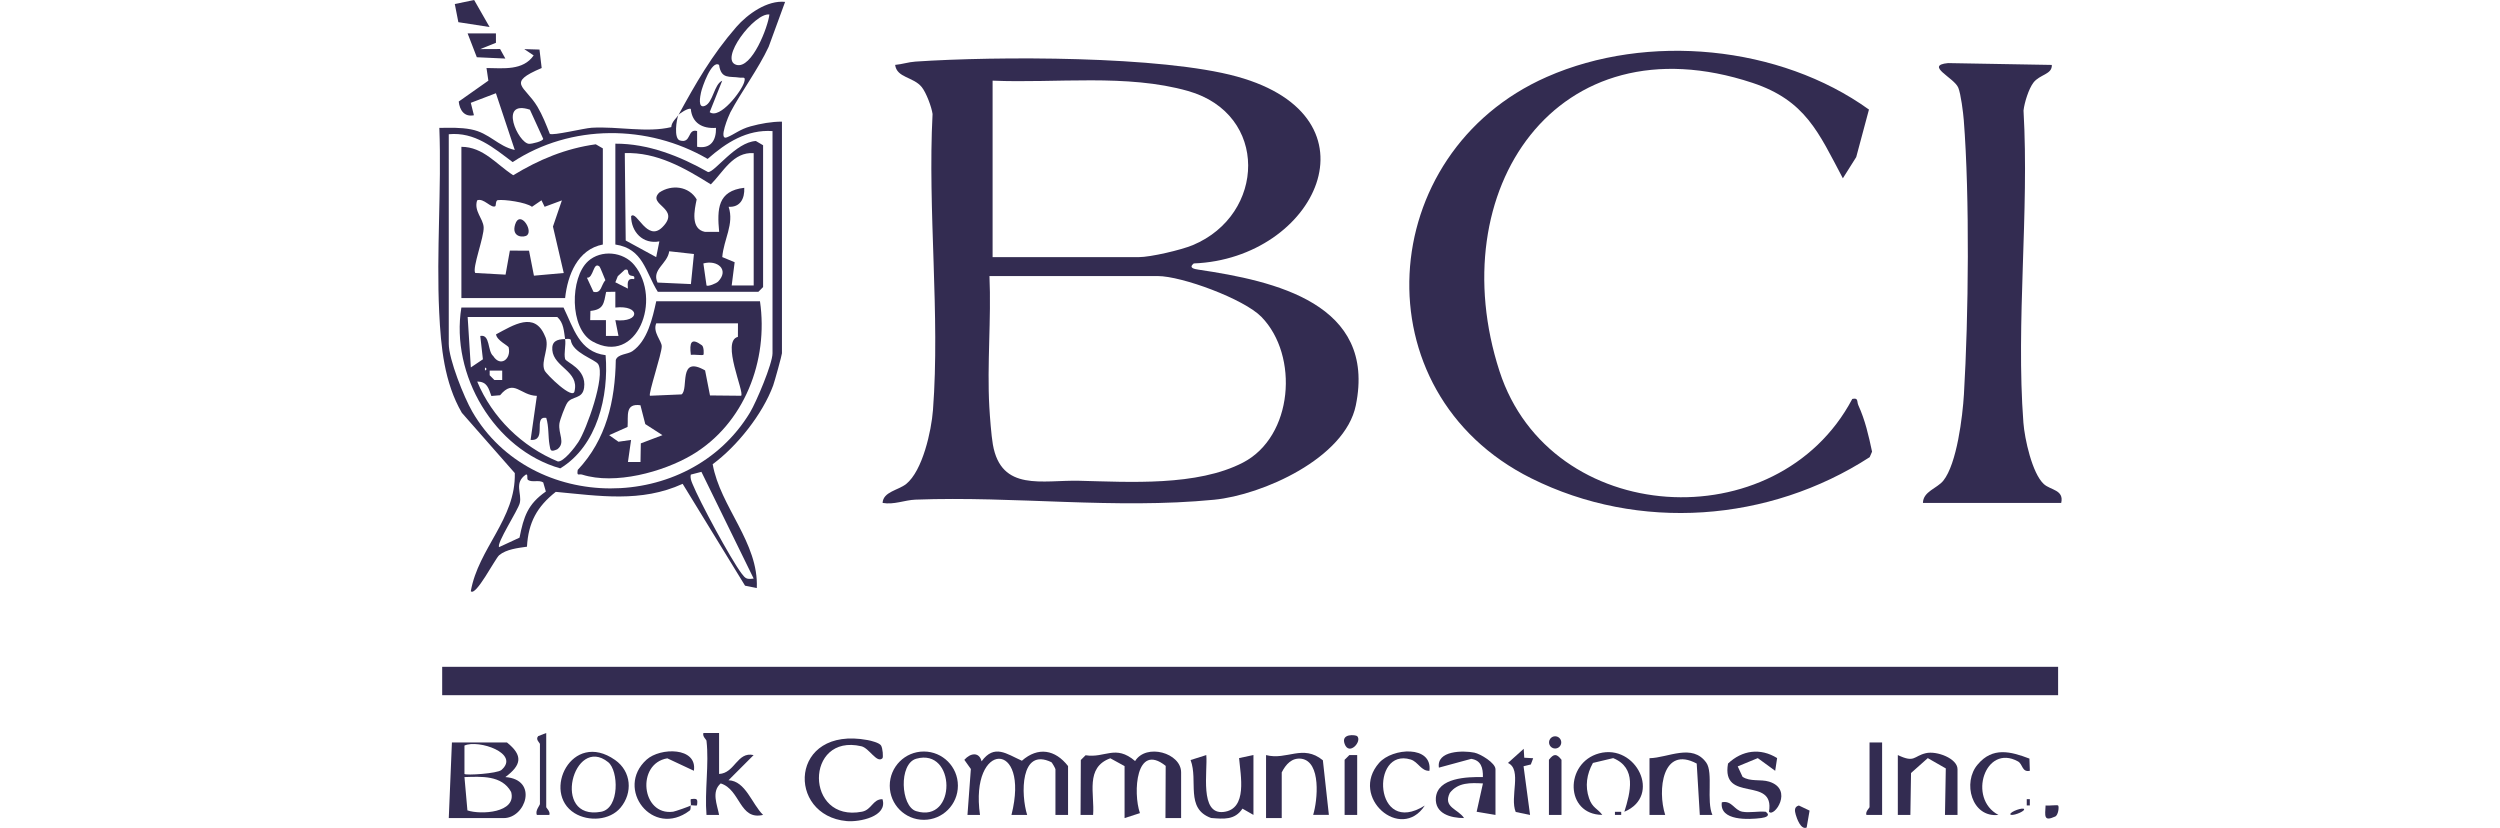
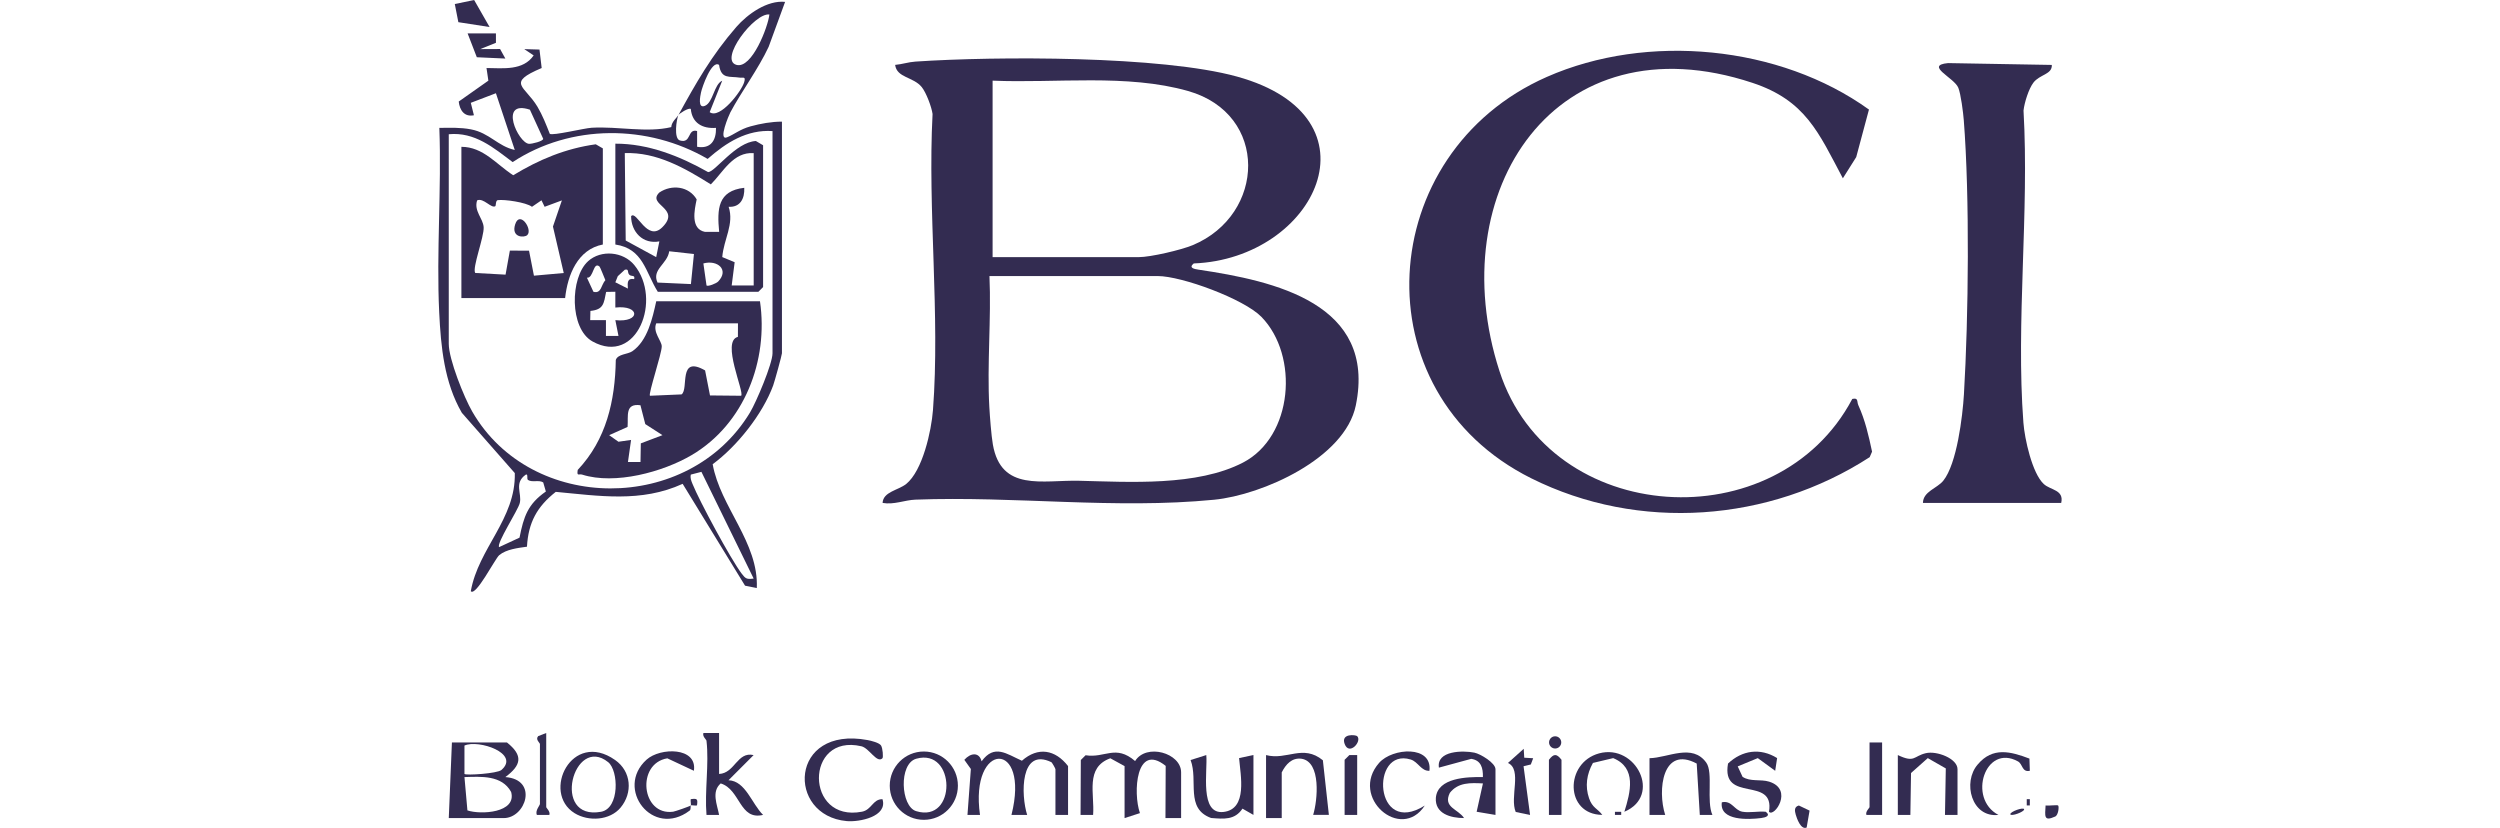
<svg xmlns="http://www.w3.org/2000/svg" width="308" height="102" viewBox="0 0 308 102" fill="none">
  <g clip-path="url(#clip0_22648_34471)">
    <path d="M147.068 32.456C146.395 33.007 147.134 33.143 147.653 33.221C157.025 34.614 169.618 37.383 167.035 49.947C165.695 56.47 155.514 60.985 149.582 61.567C137.368 62.763 125.042 61.094 112.781 61.556C111.457 61.606 110.136 62.212 108.734 61.96C108.808 60.574 110.659 60.41 111.635 59.63C113.664 58.007 114.748 53.084 114.942 50.521C115.833 38.788 114.272 25.902 114.892 14.044C114.772 13.171 114.102 11.396 113.556 10.725C112.518 9.451 110.492 9.603 110.28 7.995C111.128 7.921 111.921 7.646 112.781 7.588C122.734 6.916 143.099 6.861 152.405 9.436C170.544 14.448 162.078 31.881 147.065 32.456H147.068ZM122.288 9.936V31.679H140.295C141.751 31.679 145.523 30.798 146.952 30.2C155.94 26.438 156.347 14.052 146.379 11.214C138.839 9.067 130.06 10.274 122.288 9.936ZM121.901 34.009C122.137 39.308 121.591 44.864 121.885 50.137C121.955 51.356 122.126 53.627 122.319 54.75C123.334 60.62 128.457 59.121 132.953 59.23C139.134 59.378 147.479 59.929 153.144 56.986C159.313 53.783 160.068 43.824 155.41 39.041C153.261 36.835 145.605 34.009 142.615 34.009H121.897H121.901Z" fill="#332C51" />
    <path d="M230.254 13.503L228.686 19.354L227.04 21.967C224.042 16.31 222.431 12.373 215.914 10.21C191.699 2.181 177.541 23.547 184.74 45.736C190.983 64.975 218.981 66.59 228.201 49.149C228.991 48.971 228.736 49.464 228.949 49.929C229.785 51.758 230.223 53.68 230.637 55.645L230.343 56.324C217.966 64.334 201.915 65.549 188.632 58.918C167.376 48.307 169.312 18.845 190.568 9.477C202.941 4.022 219.264 5.59 230.258 13.499L230.254 13.503Z" fill="#332C51" />
    <path d="M252.784 7.999C252.846 9.183 251.297 9.152 250.514 10.184C249.933 10.953 249.407 12.638 249.298 13.621C250.015 26.134 248.346 39.688 249.283 52.074C249.43 54.027 250.356 58.321 251.804 59.641C252.636 60.398 254.309 60.336 253.941 61.959H236.906C236.929 60.546 238.645 60.173 239.408 59.23C241.089 57.149 241.793 51.305 241.956 48.584C242.525 39.017 242.676 24.267 241.937 14.793C241.863 13.85 241.577 11.586 241.263 10.81C240.759 9.567 237.065 8.057 240 7.773L252.784 7.999Z" fill="#332C51" />
    <path d="M83.561 14.208C85.722 10.267 87.654 6.847 90.713 3.325C92.1 1.733 94.52 0.006 96.724 0.231L94.698 5.767C93.44 8.474 91.302 11.354 89.978 13.847C89.799 14.181 88.448 17.357 89.555 16.922C90.462 16.565 91.151 15.924 92.464 15.567C93.695 15.229 95.054 14.985 96.336 14.985V43.522C96.336 43.728 95.422 47.036 95.256 47.486C93.962 51.008 90.81 54.98 87.801 57.189C88.734 62.457 93.482 66.829 93.238 72.447L91.79 72.156L84.103 59.608C78.98 61.953 73.779 61.087 68.47 60.598C66.162 62.419 65.093 64.368 64.922 67.353C63.826 67.509 62.386 67.664 61.507 68.394C61.003 68.809 58.618 73.527 58.002 72.836C58.943 67.536 63.555 63.948 63.424 58.284L56.898 50.856C54.726 47.106 54.316 42.73 54.11 38.49C53.75 31.02 54.412 23.255 54.126 15.757C55.439 15.738 56.713 15.688 58.018 15.936C60.306 16.371 61.336 18.021 63.42 18.475L61.096 11.486L58.002 12.667L58.386 14.2C57.204 14.441 56.631 13.572 56.515 12.511L60.167 9.937L59.938 8.38C61.999 8.404 64.454 8.718 65.747 6.827L64.589 6.051L66.464 6.105L66.735 8.38C62.316 10.252 64.655 10.543 66.216 13.152C66.82 14.162 67.304 15.389 67.734 16.487C68.094 16.747 71.936 15.796 72.9 15.738C76.203 15.552 79.684 16.383 82.701 15.66C82.728 15.004 83.414 14.472 83.565 14.2C83.356 14.678 82.976 17.07 83.762 17.303C85.203 17.73 84.657 15.808 85.884 16.142V18.083C87.557 18.378 88.246 17.303 88.212 15.754C86.543 15.874 85.272 15.171 85.106 13.424C84.843 13.23 83.642 14.014 83.561 14.2V14.208ZM94.787 1.784C92.932 1.551 88.525 7.375 90.729 7.992C92.638 8.528 94.644 3.252 94.787 1.784ZM88.587 7.996C87.673 7.348 86.492 10.761 86.365 11.389C86.279 11.809 85.923 13.416 86.845 13.04C87.867 12.62 87.956 10.396 88.978 9.941L87.433 13.816C88.684 14.744 91.368 11.226 91.685 10.12C91.906 9.355 91.542 9.631 91.108 9.561C89.877 9.363 88.847 9.801 88.591 7.996H88.587ZM65.282 13.513C61.379 12.224 63.834 17.617 65.166 17.718C65.507 17.745 66.932 17.4 66.921 17.097L65.282 13.509V13.513ZM95.178 16.149C92.011 15.936 89.459 17.574 87.182 19.578C79.816 15.295 70.34 15.257 63.157 19.97C60.806 18.203 58.506 16.231 55.288 16.538V42.357C55.288 44.267 57.166 48.95 58.184 50.712C65.461 63.308 84.858 63.304 92.394 50.829C93.165 49.556 95.174 44.811 95.174 43.522V16.149H95.178ZM92.851 71.279L86.415 58.132L85.11 58.47C85.013 58.901 85.16 59.227 85.315 59.615C86.167 61.735 90.024 68.879 91.356 70.646C91.848 71.298 91.987 71.395 92.851 71.279ZM65.054 59.134C64.853 59.006 65.108 58.334 64.779 58.474C63.292 59.511 64.318 60.784 64.039 61.968C63.834 62.846 61.127 66.965 61.491 67.404L64.005 66.239C64.523 63.63 65.027 62.104 67.25 60.555L66.924 59.433C66.378 59.091 65.585 59.468 65.062 59.138L65.054 59.134Z" fill="#332C51" />
    <path d="M60.318 3.331L56.469 2.733L56.031 0.497L58.413 0L60.318 3.331Z" fill="#332C51" />
    <path d="M61.099 4.113V5.274L59.162 6.051L61.61 6.039L62.26 7.215L58.744 7.052L57.609 4.113H61.099Z" fill="#332C51" />
    <path d="M93.629 37.113C94.698 44.409 91.704 52.24 85.226 56.06C81.663 58.161 75.761 59.753 71.73 58.475C71.308 58.343 71.041 58.739 71.176 57.893C74.696 54.158 75.781 49.394 75.866 44.347C76.114 43.601 77.333 43.667 77.907 43.271C79.773 41.982 80.385 39.225 80.85 37.113H93.629ZM90.914 39.831H80.85C80.385 40.914 81.523 41.99 81.527 42.665C81.535 43.57 79.839 48.551 80.075 48.757L83.971 48.59C84.893 47.922 83.499 43.706 86.868 45.636L87.472 48.718L91.305 48.757C91.762 48.365 88.808 42.029 90.91 41.501L90.918 39.831H90.914ZM78.909 49.926C76.977 49.662 77.419 51.211 77.318 52.597L75.049 53.614L76.191 54.422L77.748 54.201L77.364 56.915H78.909L78.948 54.624L81.616 53.611L79.498 52.248L78.902 49.926H78.909Z" fill="#332C51" />
    <path d="M74.27 30.124C71.164 30.722 69.925 33.886 69.623 36.724H56.844V18.088C59.547 18.092 61.177 20.274 63.23 21.59C66.405 19.66 69.681 18.29 73.399 17.777L74.27 18.282V30.124ZM61.042 25.391C60.546 25.752 59.574 24.323 58.78 24.688C58.362 26.001 59.512 26.901 59.586 27.981C59.667 29.165 58.137 33.059 58.551 33.63L62.285 33.836L62.815 30.873L65.177 30.885L65.781 33.964L69.453 33.634L68.124 27.911L69.224 24.688L67.098 25.477L66.711 24.677L65.541 25.477C64.79 24.914 62.138 24.549 61.324 24.657C61.053 24.692 61.111 25.329 61.03 25.387L61.042 25.391Z" fill="#332C51" />
-     <path d="M69.427 37.891C70.655 40.383 71.363 43.365 74.612 43.757C75.015 48.793 73.59 54.931 69.024 57.704C60.877 55.389 55.486 46.141 56.841 37.891H69.427ZM69.621 41.773C69.473 40.814 69.446 39.754 68.653 39.055H57.616L58.007 45.268L59.494 44.266L59.169 41.389C60.419 41.148 60.036 43.264 60.764 43.862C61.655 45.264 62.999 44.231 62.669 42.806C62.615 42.569 61.194 41.944 61.113 41.191C63.254 40.053 65.856 38.337 67.123 41.366C67.847 42.721 66.557 44.472 67.096 45.644C67.316 46.126 70.616 49.368 70.786 48.179C71.363 45.718 68.223 45.252 68.044 43.124C67.955 42.076 68.583 41.785 69.624 41.773C69.741 42.523 69.45 43.52 69.617 44.215C69.721 44.65 72.293 45.411 71.96 47.768C71.754 49.22 70.492 48.739 69.884 49.632C69.632 50.001 68.982 51.713 68.92 52.167C68.745 53.464 69.725 54.547 68.653 55.358C67.797 55.72 67.824 55.506 67.696 54.78C67.522 53.79 67.63 52.532 67.297 51.48C65.616 51.224 67.468 54.368 65.369 54.198L66.143 48.77C64.071 48.723 63.332 46.603 61.612 48.692L60.536 48.785C60.191 47.849 60.028 47.007 58.793 47.011C60.648 51.456 64.3 55.021 68.73 56.853C69.442 56.919 70.833 55.114 71.251 54.465C72.273 52.889 74.608 46.355 73.698 44.868C73.331 44.27 70.469 43.458 70.314 41.851C70.101 41.68 69.865 41.769 69.628 41.769L69.621 41.773ZM59.746 45.268V45.656C59.997 45.528 59.997 45.396 59.746 45.268ZM61.872 45.656H60.327V46.23L60.907 46.817H61.872V45.656Z" fill="#332C51" />
    <path d="M75.812 30.125V17.701C79.848 17.682 83.767 19.235 87.24 21.203C88.088 21.207 90.636 17.511 93.123 17.371L94.013 17.895V35.367L93.433 35.949H81.04C79.519 33.527 79.255 30.634 75.812 30.125ZM92.852 18.866C90.331 18.691 89.099 21.184 87.577 22.717C84.367 20.706 80.916 18.722 76.974 18.862L77.087 29.632L80.843 31.678L81.234 29.737C79.213 30.122 77.757 28.58 77.753 26.631C78.434 25.847 79.712 29.896 81.614 27.982C83.964 25.614 79.635 25.261 81.234 23.715C82.756 22.69 84.874 22.939 85.831 24.566C85.552 25.87 85.045 28.215 86.857 28.569H88.6C88.332 25.734 88.425 23.513 91.694 23.137C91.756 24.465 91.198 25.559 89.769 25.478C90.47 27.613 89.161 29.473 88.983 31.671L90.509 32.307L90.145 35.169H92.855V18.862L92.852 18.866ZM85.494 31.294L82.446 30.956C82.241 32.513 80.25 33.208 81.009 34.812L85.122 34.998L85.494 31.29V31.294ZM88.483 34.68C89.87 33.224 88.379 31.981 86.656 32.455L87.043 35.173C87.221 35.328 88.251 34.924 88.483 34.68Z" fill="#332C51" />
    <path d="M72.444 32.186C74.055 30.73 76.77 30.994 78.137 32.644C81.63 36.868 78.474 45.107 72.998 42.067C70.136 40.479 70.225 34.197 72.448 32.186H72.444ZM73.869 32.846C73.068 32.147 73.138 34.321 72.309 34.212L73.11 35.948C74.109 36.224 74.059 35.067 74.582 34.519C74.454 34.212 73.939 32.908 73.869 32.85V32.846ZM77.525 33.84C77.25 33.564 77.541 33.094 76.979 33.23L76.112 34.026L75.81 34.779L77.355 35.556C77.297 34.806 77.277 34.243 78.129 34.387C78.269 33.824 77.796 34.115 77.521 33.84H77.525ZM75.81 35.944L74.675 35.964C74.388 37.396 74.369 38.142 72.739 38.305L72.712 39.438H74.652V41.384H76.197L75.81 39.442C78.939 39.769 78.892 37.548 75.81 37.889V35.944Z" fill="#332C51" />
-     <path d="M86.657 43.712C86.56 43.809 85.487 43.657 85.111 43.712C84.933 42.232 85.119 41.541 86.475 42.539C86.734 42.721 86.726 43.642 86.657 43.712Z" fill="#332C51" />
    <path d="M64.965 28.958C64.609 29.315 62.948 29.296 63.467 27.649C64.028 25.867 65.659 28.267 64.965 28.958Z" fill="#332C51" />
-     <path d="M253.559 82.152H54.477V85.647H253.559V82.152Z" fill="#332C51" />
    <path d="M167.203 90.693C167.842 91.33 166.215 93.155 165.661 91.656C165.166 90.317 167.036 90.526 167.203 90.693Z" fill="#332C51" />
    <path d="M145.521 100.789H143.585L143.612 94.356C139.941 91.416 139.569 97.675 140.44 100.176L138.547 100.789V94.383L136.792 93.42C133.663 94.561 134.875 97.78 134.67 100.401H133.125L133.156 93.633L133.745 93.047C136.138 93.431 137.427 91.68 139.844 93.761C141.222 91.537 145.513 92.764 145.513 95.155V100.785L145.521 100.789Z" fill="#332C51" />
    <path d="M62.453 91.469C64.486 93.092 64.235 94.264 62.26 95.736C66.361 96.043 64.773 100.787 62.066 100.787H55.289L55.676 91.469H62.453ZM61.768 94.866C64.142 92.832 58.949 91.069 57.221 91.853V95.351C57.427 95.553 61.264 95.297 61.768 94.866ZM57.221 95.736L57.586 99.84C59.216 100.399 63.681 100.15 62.972 97.572C61.826 95.476 59.27 95.677 57.218 95.736H57.221Z" fill="#332C51" />
    <path d="M131.58 100.401H130.031V94.771C130.031 94.682 129.659 94.022 129.539 93.906C125.663 92.022 125.764 97.94 126.546 100.397H124.613C126.956 91.071 119.428 91.273 120.737 100.401H119.192L119.61 94.74L118.805 93.611C119.595 92.725 120.644 92.636 120.931 93.797C122.511 91.626 124.002 92.881 125.899 93.723C127.882 91.976 130 92.341 131.584 94.379V100.397L131.58 100.401Z" fill="#332C51" />
    <path d="M108.725 93.409C108.043 94.104 107.094 92.166 106.126 91.941C99.125 90.303 99.144 101.376 106.2 100.001C107.393 99.769 107.532 98.437 108.721 98.46C109.391 100.607 105.871 101.298 104.318 101.159C96.856 100.483 97.247 89.383 106.885 91.176C107.327 91.258 108.326 91.506 108.543 91.844C108.76 92.182 108.829 93.3 108.721 93.409H108.725Z" fill="#332C51" />
    <path d="M154.429 100.4L153.073 99.624C152.124 101.057 150.754 100.897 149.208 100.777C145.979 99.612 147.652 96.176 146.68 93.637L148.616 93.023C148.798 94.992 147.748 100.385 150.742 100.032C153.735 99.678 152.829 95.516 152.655 93.396L154.425 93.019V100.396L154.429 100.4Z" fill="#332C51" />
    <path d="M184.247 100.401L181.923 100.009L182.698 96.518C181.18 96.441 179.646 96.367 178.62 97.683C177.737 99.481 179.646 99.659 180.371 100.785C178.713 100.785 176.765 100.245 176.897 98.293C177.106 95.808 180.746 95.699 182.694 95.738C182.717 94.604 182.473 93.676 181.254 93.49L177.273 94.573C176.955 92.457 180.258 92.445 181.637 92.725C182.4 92.88 184.243 93.994 184.243 94.771V100.401H184.247Z" fill="#332C51" />
    <path d="M118.013 96.795C118.013 99.12 116.135 101.003 113.815 101.003C111.495 101.003 109.617 99.12 109.617 96.795C109.617 94.469 111.495 92.586 113.815 92.586C116.135 92.586 118.013 94.469 118.013 96.795ZM112.882 93.475C110.694 94.092 110.965 99.349 112.866 99.932C117.904 101.481 117.78 92.093 112.882 93.475Z" fill="#332C51" />
    <path d="M87.045 91.275C87.026 91.108 86.515 90.743 86.658 90.309H88.591V95.352C90.542 95.263 90.817 92.557 92.846 93.026L89.752 96.125C91.859 96.21 92.622 99.037 94.012 100.396C91.084 101.102 91.235 97.274 88.792 96.517C87.618 97.534 88.358 99.134 88.591 100.396H87.041C86.797 97.495 87.371 94.114 87.041 91.275H87.045Z" fill="#332C51" />
    <path d="M157.913 100.787H155.977V93.026C158.552 93.701 160.507 91.644 162.978 93.666L163.718 100.395H161.781C162.331 98.609 162.788 93.845 160.337 93.476C159.148 93.325 158.412 94.171 157.909 95.157V100.787H157.913Z" fill="#332C51" />
    <path d="M76.457 99.497C75.132 101.089 72.503 101.24 70.791 100.184C66.682 97.645 70.439 89.88 75.779 93.631C77.793 95.044 77.971 97.672 76.457 99.497ZM74.931 93.902C70.648 90.451 67.848 101.147 74.052 100.01C76.356 99.587 76.216 94.943 74.931 93.902Z" fill="#332C51" />
    <path d="M210.96 100.396H209.415L209.035 94.071C204.806 91.808 204.175 97.364 205.151 100.396H203.219V93.411C205.5 93.368 208.489 91.543 210.216 93.962C211.088 95.185 210.209 98.684 210.964 100.392L210.96 100.396Z" fill="#332C51" />
    <path d="M200.122 100.008C200.873 97.601 201.667 94.592 198.743 93.4L196.249 93.994C195.483 95.369 195.258 96.852 195.773 98.351C196.184 99.543 196.792 99.585 197.407 100.393C192.787 100.366 192.745 93.971 197.012 92.814C201.547 91.587 204.792 98.044 200.122 100.008Z" fill="#332C51" />
    <path d="M241.17 100.4H239.621L239.722 94.669L237.503 93.399L235.439 95.236L235.358 100.4H233.812V93.023C235.919 94.025 235.718 93.155 237.271 92.79C238.611 92.475 241.166 93.45 241.166 94.766V100.396L241.17 100.4Z" fill="#332C51" />
    <path d="M85.104 99.233C85.053 99.288 85.15 99.726 84.968 99.862C80.414 103.322 75.709 97.141 79.663 93.584C81.347 92.07 85.932 92.016 85.487 94.959L82.215 93.425C78.35 94.069 79.012 100.534 82.935 100.002C83.171 99.971 85.026 99.323 85.1 99.233C85.173 99.144 85.042 98.678 85.1 98.457C85.909 98.348 85.979 98.422 85.87 99.229C85.653 99.288 85.162 99.163 85.1 99.229L85.104 99.233Z" fill="#332C51" />
    <path d="M176.106 94.962C175.091 95.02 174.716 93.852 173.798 93.572C168.795 92.038 169.255 103.197 175.533 99.244C172.605 103.752 166.196 98.219 169.906 93.987C171.548 92.116 176.489 91.798 176.106 94.962Z" fill="#332C51" />
    <path d="M218.704 94.963L216.559 93.399L214.088 94.42L214.681 95.701C215.618 96.338 216.911 95.973 217.957 96.299C221.024 97.254 218.553 100.779 217.938 100.007C218.693 95.515 212.017 99.013 212.892 94.07C214.623 92.428 216.865 92.106 218.941 93.395L218.704 94.959V94.963Z" fill="#332C51" />
    <path d="M250.026 93.458L250.076 94.96C249.093 95.174 249.22 94.141 248.616 93.807C244.577 91.571 242.366 98.381 246.204 100.396C242.904 100.78 241.739 96.37 243.667 94.168C245.495 92.006 247.691 92.569 250.022 93.458H250.026Z" fill="#332C51" />
    <path d="M231.876 91.469V100.399H229.94C229.793 99.975 230.327 99.549 230.327 99.428V91.469H231.876Z" fill="#332C51" />
    <path d="M187.721 92.246L187.787 93.349L188.887 93.415L188.597 94.183L187.702 94.401L188.504 100.4L186.738 100.038C185.971 98.233 187.555 94.809 185.781 93.997L187.725 92.25L187.721 92.246Z" fill="#332C51" />
    <path d="M167.205 93.023V100.4H165.656V93.606L166.237 93.027L167.205 93.023Z" fill="#332C51" />
    <path d="M192.377 100.4H190.828V93.606C191.417 92.841 191.769 92.818 192.377 93.606V100.4Z" fill="#332C51" />
    <path d="M67.295 90.305V99.429C67.295 99.549 67.829 99.976 67.682 100.396H66.137C65.909 99.852 66.52 99.235 66.52 99.041V91.664C66.52 91.52 65.924 91.108 66.307 90.689L67.295 90.305Z" fill="#332C51" />
    <path d="M217.546 100.01C218.177 100.495 217.538 100.713 216.976 100.783C215.447 100.981 211.818 101.159 212.128 98.845C213.352 98.566 213.65 99.812 214.649 100.002C215.536 100.169 216.624 99.913 217.546 100.01Z" fill="#332C51" />
    <path d="M222.58 101.952C221.844 102.274 221.356 100.772 221.24 100.384C221.089 99.867 221.039 99.394 221.62 99.238L222.94 99.867L222.58 101.952Z" fill="#332C51" />
    <path d="M253.56 99.236C253.704 99.38 253.584 100.452 253.185 100.603C251.748 101.255 251.953 100.51 252.015 99.236C252.391 99.291 253.464 99.139 253.56 99.236Z" fill="#332C51" />
    <path d="M191.595 92.217C192.01 92.217 192.346 91.88 192.346 91.464C192.346 91.048 192.01 90.711 191.595 90.711C191.18 90.711 190.844 91.048 190.844 91.464C190.844 91.88 191.18 92.217 191.595 92.217Z" fill="#332C51" />
    <path d="M250.075 98.457H249.695V99.23H250.075V98.457Z" fill="#332C51" />
    <path d="M249.296 99.626C249.733 99.827 248.227 100.484 247.751 100.394C247.313 100.192 248.819 99.536 249.296 99.626Z" fill="#332C51" />
    <path d="M199.732 100.016H198.961V100.396H199.732V100.016Z" fill="#332C51" />
  </g>
  <defs>
    <clipPath id="clip0_22648_34471">
      <rect width="200" height="102" fill="white" transform="translate(54)" />
    </clipPath>
  </defs>
</svg>